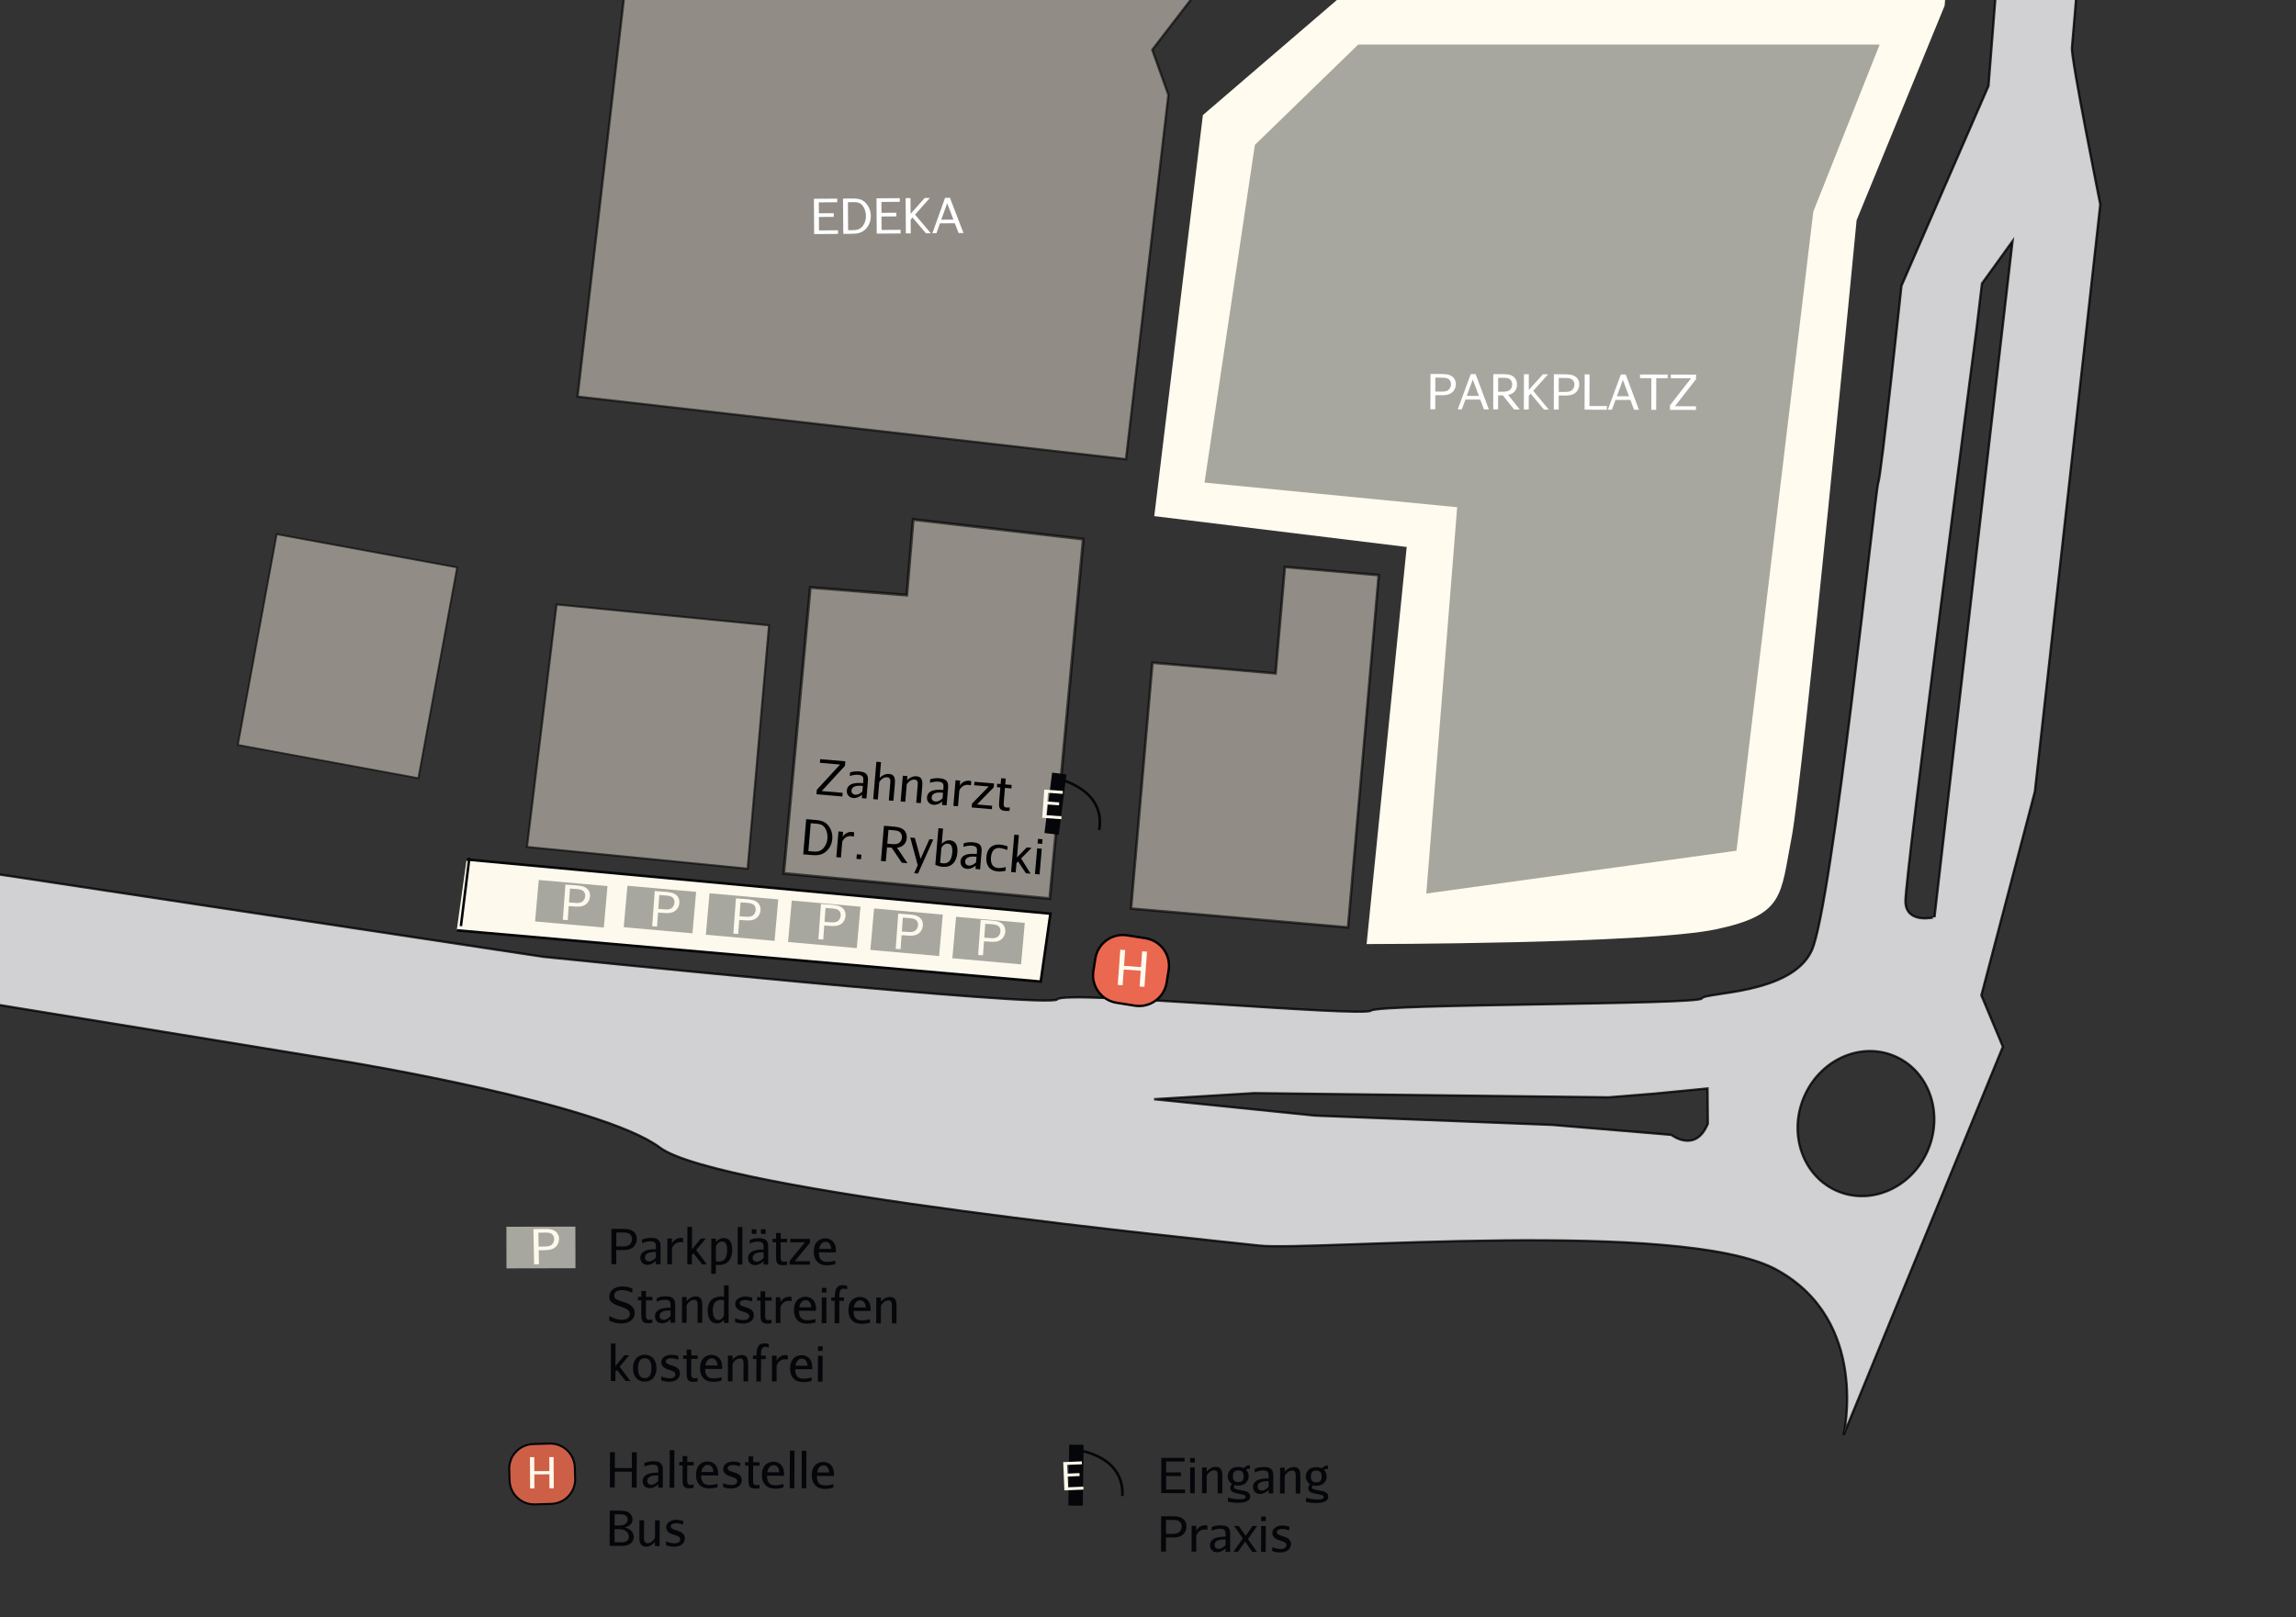
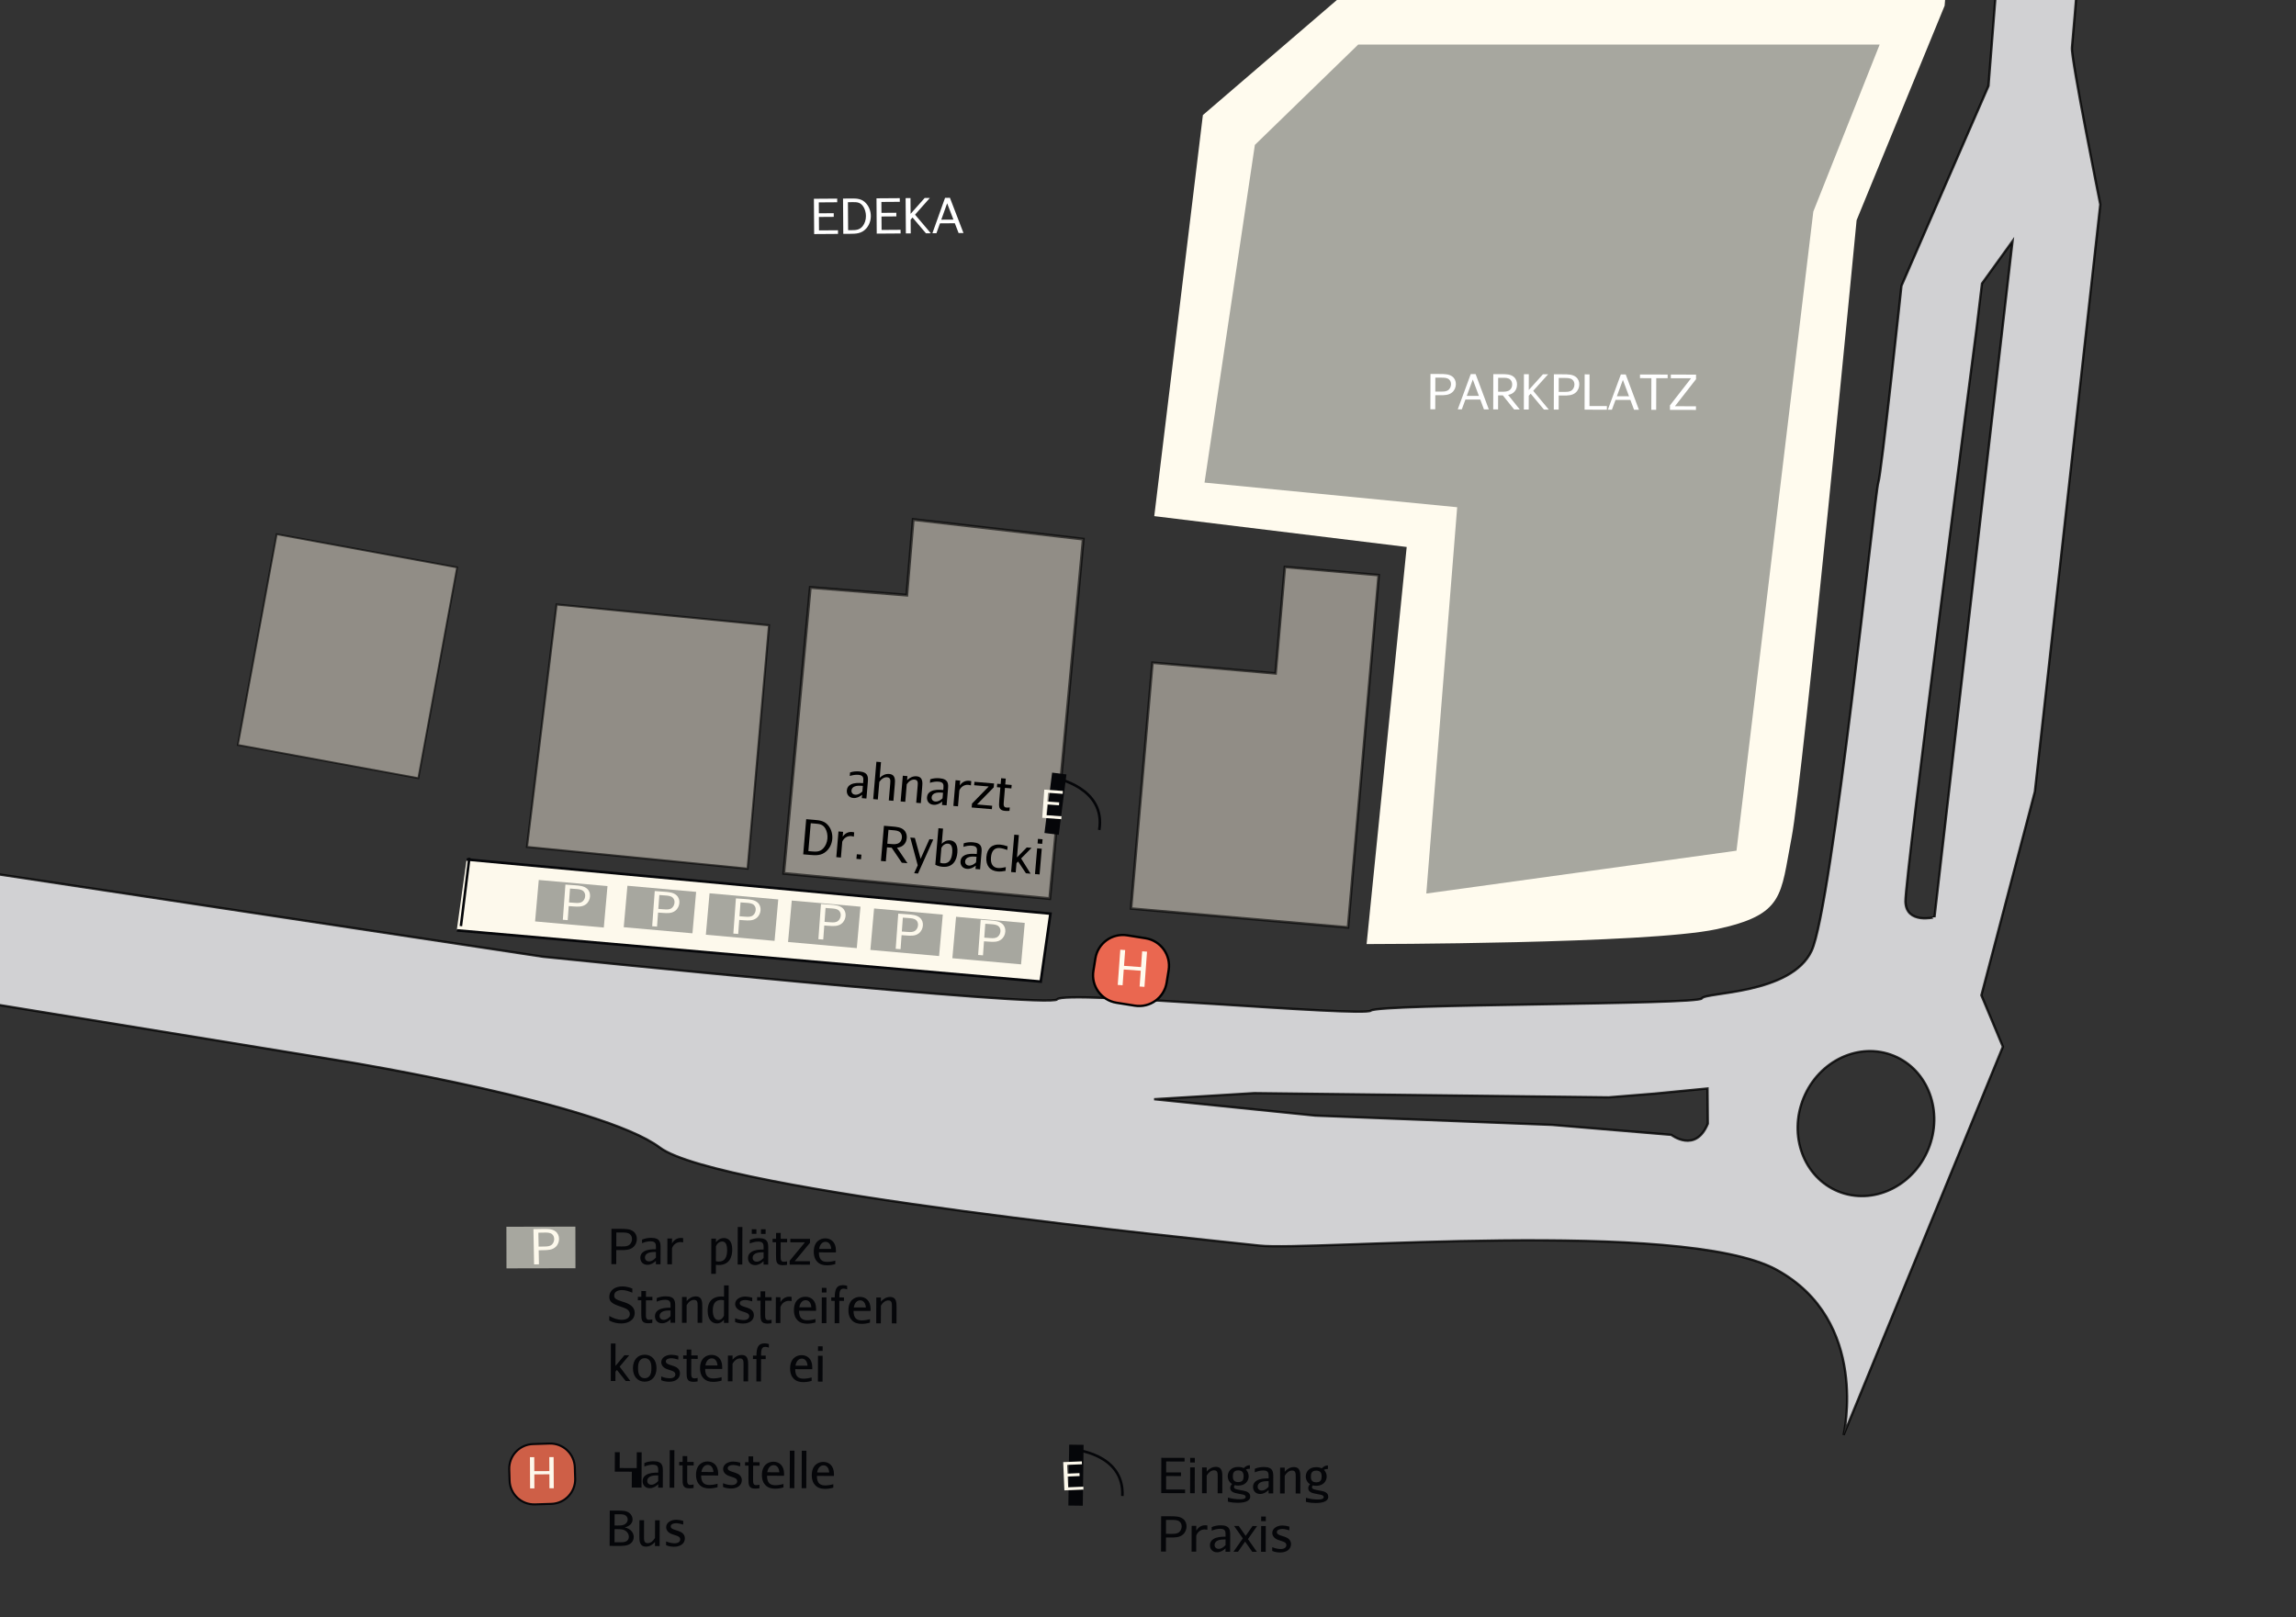
<svg xmlns="http://www.w3.org/2000/svg" version="1.0" id="Ebene_1" x="0px" y="0px" width="792px" height="558px" viewBox="0 0 792 558" xml:space="preserve">
  <rect x="0" y="0" width="792" height="558" fill="#333333" stroke="none" />
  <path opacity="0.8" fill="#F9F9FB" stroke="#000000" stroke-width="0.8" stroke-miterlimit="10" d="M119.583,366.294  c0,0,87.717,14.365,107.999,29.604c20.282,15.236,189.52,31.914,206.885,33.848c17.363,1.937,145.673-9.418,178.205,8.241  c32.53,17.662,23.266,57.111,23.266,57.111l54.954-133.966l-7.42-17.745l18.443-70.256l22.575-202.59  c0,0-10.249-50.897-9.775-54.162c0.475-3.264,20.164-249.407,20.164-249.407l-27.386-11.234L685.926,29.646l-30.02,68.967  c0,0-6.963,65.455-8.008,68.001c-1.044,2.546-15.858,146.165-22.975,161.404s-36.969,14.234-37.88,16.456  c-0.91,2.22-111.438,1.845-114.132,4.197c-2.694,2.354-106.01-7.17-108.224-3.881c-2.213,3.288-177.358-14.693-177.358-14.693  L-3.11,301.265l-17.306,42.188L119.583,366.294z M657.274,311.069c-0.229-7.875,24.499-197.522,24.499-197.522l1.906-15.729  l10.542-14.616l-26.926,233.261C667.296,316.462,657.502,318.945,657.274,311.069z M653.264,364.244  c11.889,4.877,17.229,19.312,11.925,32.24c-5.304,12.93-19.241,19.456-31.13,14.579c-11.89-4.877-17.229-19.312-11.924-32.241  C627.438,365.895,641.375,359.367,653.264,364.244z M432.699,377.139l122.192,1.45l15.869-1.28L589,375.54l0.108,12.149  c-4.251,10.362-12.587,3.851-12.587,3.851l-41.098-3.437l-81.697-3.202l-55.611-5.664L432.699,377.139z" />
  <polygon opacity="0.6" fill="#D0CABE" stroke="#000000" stroke-width="0.893" stroke-miterlimit="10" points="440.014,232.335   397.531,228.635 390.143,313.46 464.996,319.979 475.584,198.429 443.213,195.608 " />
  <polygon opacity="0.6" fill="#D0CABE" stroke="#000000" stroke-width="0.728" stroke-miterlimit="10" points="181.776,292.208   191.992,208.559 265.27,215.74 257.888,299.716 " />
  <polygon opacity="0.6" fill="#D0CABE" stroke="#000000" stroke-width="0.638" stroke-miterlimit="10" points="82.049,257.017   95.438,184.32 157.685,195.768 144.304,268.481 " />
  <polygon opacity="0.6" fill="#D0CABE" stroke="#000000" stroke-width="0.999" stroke-miterlimit="10" points="312.792,205.334   279.497,202.667 270.333,301.334 362.119,310.042 373.667,186 315,179.231 " />
-   <polygon opacity="0.6" fill="#D0CABE" stroke="#000000" stroke-width="0.802" stroke-miterlimit="10" points="388.406,158.434   403.032,32.722 397.471,17.181 458.36,-61.92 496.635,-58.55 502.651,-110.249 308.169,-132.455 305.624,-106.969 228.478,-114.5   199.235,136.835 " />
  <g>
    <path fill="#FFFFFF" d="M280.841,80.759l-0.086-12.18l8.03-0.057l0.009,1.26l-6.35,0.045l0.026,3.763l5.124-0.036l0.009,1.26   l-5.124,0.036l0.033,4.637l6.552-0.046l0.009,1.26L280.841,80.759z" />
    <path fill="#FFFFFF" d="M298.787,78.851c-1.617,1.792-3.6,1.807-5.599,1.82l-2.302,0.017l-0.086-12.18l2.806-0.02   c1.849-0.013,3.713-0.026,5.221,1.745c0.966,1.102,1.548,2.626,1.56,4.273C300.398,76.202,299.787,77.735,298.787,78.851z    M297.657,71.081c-1.001-1.354-2.211-1.345-3.438-1.337l-1.729,0.012l0.068,9.66l1.209-0.008c1.361-0.01,2.722-0.019,3.821-1.405   c0.715-0.913,1.126-2.175,1.116-3.502C298.696,73.257,298.318,71.983,297.657,71.081z" />
    <path fill="#FFFFFF" d="M302.429,80.606l-0.086-12.18l8.03-0.057l0.009,1.26l-6.35,0.044l0.026,3.763l5.124-0.036l0.009,1.26   l-5.124,0.036l0.033,4.637l6.552-0.046l0.009,1.26L302.429,80.606z" />
    <path fill="#FFFFFF" d="M319.396,80.486l-4.62-5.443l-0.654,0.741l0.033,4.74l-1.68,0.012l-0.086-12.18l1.68-0.012l0.038,5.441   l4.851-5.476l1.78-0.012l-5.094,5.763l5.432,6.415L319.396,80.486z" />
    <path fill="#FFFFFF" d="M330.668,80.407l-1.302-3.384l-5.126,0.036l-1.216,3.402l-1.395,0.01l4.366-12.212l1.68-0.012l4.673,12.148   L330.668,80.407z M326.716,70.133l-2.023,5.662l4.19-0.03L326.716,70.133z" />
  </g>
  <g>
    <path d="M285.1,293.654c-1.775,1.638-3.75,1.47-5.742,1.3l-2.294-0.194l1.032-12.136l2.796,0.237   c1.842,0.157,3.699,0.314,5.039,2.215c0.86,1.187,1.3,2.758,1.161,4.398C286.947,291.166,286.197,292.636,285.1,293.654z    M284.687,285.813c-0.872-1.439-2.078-1.542-3.3-1.646l-1.724-0.146l-0.818,9.625l1.205,0.103c1.356,0.115,2.712,0.23,3.933-1.048   c0.797-0.844,1.321-2.063,1.434-3.386C285.522,288.077,285.264,286.773,284.687,285.813z" />
    <path d="M293.601,288.46c-1.36-0.115-2.55,0.708-3.063,1.916l-0.467,5.489l-1.591-0.135l0.754-8.872l1.591,0.135l-0.144,1.689   c0.713-1.065,1.811-1.75,3.19-1.633c0.15,0.013,0.469,0.04,0.781,0.135l-0.125,1.474   C294.216,288.563,293.902,288.485,293.601,288.46z" />
    <path d="M295.427,296.321l0.135-1.59l1.574,0.134l-0.135,1.59L295.427,296.321z" />
    <path d="M309.414,292.47l3.606,5.347l-1.94-0.165l-3.505-5.176c-0.284-0.019-0.57-0.043-0.855-0.067l-0.753-0.064l-0.411,4.838   l-1.675-0.142l1.032-12.136l2.83,0.24c1.556,0.132,3.096,0.264,4.123,1.277c0.762,0.756,0.997,1.754,0.914,2.726   C312.718,289.863,312.364,292.146,309.414,292.47z M307.262,291.189c1.055,0.09,2.106,0.176,2.917-0.409   c0.609-0.439,0.869-1.106,0.926-1.775c0.053-0.62-0.077-1.271-0.541-1.767c-0.62-0.643-1.558-0.723-2.495-0.802l-1.59-0.136   l-0.407,4.787L307.262,291.189z" />
    <path d="M316.663,301.38l-1.322-0.112l1.225-2.733l-2.573-9.571l1.59,0.136l1.98,7.21l3.041-6.783l1.322,0.112L316.663,301.38z" />
    <path d="M325.14,299.049c-0.687-0.059-1.667-0.227-2.504-0.7l1.072-12.605l1.591,0.135l-0.448,5.265   c0.717-0.81,1.706-1.313,2.852-1.216c1.288,0.109,2.816,0.981,2.539,4.245C330.034,296.614,328.862,299.365,325.14,299.049z    M328.465,294.24c0.198-2.327-0.479-3.093-1.433-3.174c-0.974-0.083-1.841,0.554-2.299,1.455l-0.437,5.134   c0.33,0.107,0.667,0.182,1.01,0.211C327.571,298.059,328.295,296.232,328.465,294.24z" />
    <path d="M338.553,294.372l-0.474,5.575l-1.59-0.135l0.099-1.166c-0.879,0.729-1.915,1.213-3.03,1.118   c-1.489-0.127-2.357-1.229-2.236-2.651c0.085-1.004,0.629-1.63,1.402-2.021c1.185-0.6,2.668-0.568,4.204-0.45l0.057-0.672   c0.092-1.077,0.123-2.047-1.669-2.199c-0.971-0.082-1.996,0.083-2.984,0.404l0.104-1.223c1.042-0.349,2.129-0.442,3.2-0.352   C338.836,290.873,338.702,292.628,338.553,294.372z M336.848,295.594c-1.098-0.093-2.169-0.159-3.007,0.267   c-0.514,0.277-0.869,0.702-0.92,1.305c-0.068,0.804,0.439,1.386,1.308,1.46c0.909,0.077,1.725-0.423,2.455-1.094L336.848,295.594z" />
    <path d="M344.256,299.478c0.837,0.071,1.78-0.118,2.707-0.31l-0.11,1.289c-0.926,0.191-1.877,0.278-2.698,0.209   c-2.658-0.227-4.164-1.994-3.908-5.003c0.255-3.004,2.023-4.498,4.713-4.27c0.804,0.068,1.729,0.283,2.613,0.593l-0.107,1.256   c-0.885-0.294-1.804-0.592-2.591-0.658c-1.912-0.163-2.857,1.083-3.039,3.215C341.658,297.913,342.378,299.317,344.256,299.478z" />
    <path d="M353.897,301.292l-2.705-4.062l-0.554,0.562l-0.272,3.2l-1.591-0.136l1.096-12.89l1.591,0.136l-0.656,7.714l3.378-3.436   l1.657,0.141l-3.611,3.657l3.275,5.25L353.897,301.292z" />
    <path d="M357.011,301.558l0.754-8.873l1.591,0.136l-0.754,8.872L357.011,301.558z M357.908,291.011l0.135-1.59l1.591,0.136   l-0.135,1.59L357.908,291.011z" />
  </g>
  <g>
-     <path d="M281.63,274.035l0.132-1.557l8.021-8.709l-6.961-0.592l0.107-1.255l8.672,0.737l-0.132,1.557l-8.022,8.708l7.229,0.615   l-0.106,1.256L281.63,274.035z" />
    <path d="M299.345,269.927l-0.474,5.575l-1.59-0.136l0.099-1.166c-0.879,0.729-1.914,1.214-3.029,1.119   c-1.49-0.127-2.357-1.229-2.236-2.651c0.085-1.004,0.628-1.631,1.401-2.022c1.185-0.6,2.669-0.567,4.204-0.45l0.057-0.672   c0.092-1.077,0.123-2.046-1.668-2.198c-0.972-0.083-1.997,0.083-2.984,0.404l0.104-1.223c1.041-0.35,2.128-0.442,3.199-0.352   C299.628,266.427,299.494,268.183,299.345,269.927z M297.64,271.147c-1.098-0.092-2.169-0.158-3.007,0.267   c-0.513,0.277-0.869,0.702-0.92,1.305c-0.068,0.804,0.439,1.386,1.309,1.46c0.908,0.077,1.724-0.423,2.454-1.094L297.64,271.147z" />
    <path d="M306.02,268.168c-1.094-0.094-2.033,0.631-2.699,1.6l-0.516,6.068l-1.591-0.135l1.096-12.89l1.591,0.135l-0.461,5.427   c0.892-0.892,2.015-1.45,3.285-1.343c2.252,0.191,2.054,2.218,1.923,3.755l-0.468,5.508l-1.592-0.135l0.494-5.809   C307.18,269.191,307.219,268.27,306.02,268.168z" />
    <path d="M315.478,268.972c-1.094-0.093-2.033,0.631-2.698,1.601l-0.516,6.068l-1.592-0.136l0.754-8.872l1.592,0.136l-0.12,1.409   c0.892-0.893,2.014-1.451,3.284-1.343c2.252,0.191,2.054,2.218,1.923,3.755l-0.468,5.508l-1.591-0.136l0.494-5.809   C316.639,269.996,316.677,269.074,315.478,268.972z" />
    <path d="M326.999,272.277l-0.474,5.575l-1.59-0.135l0.099-1.166c-0.879,0.729-1.915,1.213-3.03,1.118   c-1.489-0.126-2.357-1.229-2.236-2.65c0.085-1.004,0.629-1.631,1.402-2.022c1.185-0.6,2.668-0.568,4.204-0.45l0.057-0.672   c0.092-1.077,0.123-2.047-1.668-2.198c-0.972-0.083-1.997,0.083-2.985,0.403l0.104-1.223c1.042-0.349,2.129-0.442,3.2-0.352   C327.282,268.778,327.147,270.533,326.999,272.277z M325.293,273.499c-1.098-0.093-2.169-0.159-3.007,0.267   c-0.514,0.277-0.869,0.702-0.92,1.305c-0.068,0.804,0.439,1.386,1.308,1.46c0.909,0.077,1.725-0.423,2.455-1.094L325.293,273.499z" />
    <path d="M333.988,270.781c-1.36-0.115-2.55,0.708-3.063,1.917l-0.467,5.489l-1.591-0.136l0.754-8.872l1.591,0.136l-0.144,1.689   c0.713-1.065,1.811-1.751,3.19-1.633c0.151,0.013,0.469,0.039,0.781,0.134l-0.125,1.474   C334.603,270.885,334.29,270.808,333.988,270.781z" />
    <path d="M335.179,278.589l0.114-1.339l5.766-5.9l-5.026-0.428l0.101-1.188l6.763,0.575l-0.114,1.34l-5.766,5.899l5.227,0.444   l-0.101,1.188L335.179,278.589z" />
    <path d="M347.166,278.612c0.317,0.027,0.792,0.001,1.149-0.037l-0.101,1.189c-0.526,0.039-1.048,0.045-1.501,0.007   c-2.239-0.191-2.2-1.485-2.021-3.595l0.382-4.486l-1.188-0.101l0.101-1.188l1.188,0.101l0.17-2.009l1.591,0.136l-0.17,2.009   l2.209,0.188l-0.101,1.188l-2.209-0.188l-0.407,4.788C346.167,277.666,346.118,278.523,347.166,278.612z" />
  </g>
  <path fill="#FFFBEE" d="M685.06-167.716c-0.91,2.22-14.265,169.681-14.265,169.681L640.434,75.98c0,0-18.541,193.002-22.431,213.024  c-3.89,20.021-2.35,26.557-26.041,31.613c-23.691,5.056-120.555,5.098-120.555,5.098l13.83-137.002l-87.076-10.644l16.768-138.364  l98.805-84.876l20.876-198.098l151.607,62.191L685.06-167.716z" />
  <path fill="#EA6750" stroke="#000000" stroke-width="0.8" stroke-miterlimit="10" d="M385.125,345.955  c-5.236-0.838-8.802-5.759-7.965-10.995l0.687-4.297c0.836-5.235,5.76-8.802,10.996-7.964l6.321,1.01  c5.234,0.837,8.801,5.761,7.964,10.995L402.439,339c-0.836,5.236-5.759,8.801-10.994,7.965L385.125,345.955z" />
  <g>
    <path fill="#FFFBEE" d="M393.104,340.359l0.396-5.445l-5.864-0.427l-0.397,5.445l-1.677-0.122l0.885-12.148l1.677,0.122   l-0.396,5.446l5.864,0.428l0.396-5.446l1.675,0.121l-0.885,12.148L393.104,340.359z" />
  </g>
  <polyline fill="#FDF9EC" stroke="#050609" stroke-width="0.893" stroke-miterlimit="10" points="157.55,320.987 359,338.667   362.349,315.217 160.957,296.532 " />
  <line fill="#FDF9EC" stroke="#050609" stroke-width="0.875" stroke-miterlimit="10" x1="161.905" y1="295.946" x2="158.989" y2="319.52" />
  <rect x="333.908" y="312.727" transform="matrix(-0.089 0.996 -0.996 -0.089 694.686 13.677)" fill="#A7A79F" width="14.357" height="23.797" />
  <rect x="305.62" y="309.854" transform="matrix(-0.089 0.996 -0.996 -0.089 661.029 38.73)" fill="#A7A79F" width="14.355" height="23.797" />
  <rect x="277.253" y="307.164" transform="matrix(-0.089 0.996 -0.996 -0.089 627.432 64.011)" fill="#A7A79F" width="14.355" height="23.799" />
  <rect x="248.833" y="304.591" transform="matrix(-0.089 0.996 -0.996 -0.089 593.978 89.585)" fill="#A7A79F" width="14.356" height="23.796" />
  <polyline fill="#A7A79F" points="216.428,305.595 240.13,307.706 238.858,322.006 215.155,319.896 216.428,305.595 " />
  <polyline fill="#A7A79F" points="209.552,305.712 208.28,320.012 184.577,317.901 185.85,303.6 " />
  <polyline fill="#A7A79F" points="468.5,15.383 648.379,15.383 625.5,73 599,293.5 492,308.28 502.651,175 415.5,166.5 432.863,50   " />
  <g>
    <path fill="#FDF9EC" d="M345.334,324.159c-1.248,0.936-2.771,0.826-4.313,0.714l-1.591-0.115l-0.353,4.842l-1.677-0.122   l0.885-12.148l3.251,0.237c1.592,0.115,3.18,0.236,4.258,1.22c0.786,0.718,1.055,1.693,0.986,2.632   C346.709,322.39,346.277,323.452,345.334,324.159z M341.548,323.647c0.938,0.068,1.892,0.136,2.665-0.496   c0.587-0.481,0.846-1.219,0.89-1.822c0.045-0.619-0.112-1.237-0.6-1.711c-0.662-0.621-1.634-0.691-2.623-0.764l-2.01-0.146   l-0.349,4.792L341.548,323.647z" />
  </g>
  <g>
    <path fill="#FDF9EC" d="M316.901,322.043c-1.248,0.936-2.771,0.826-4.313,0.714l-1.591-0.115l-0.353,4.842l-1.677-0.122   l0.885-12.148l3.251,0.237c1.592,0.115,3.18,0.236,4.258,1.22c0.786,0.718,1.055,1.693,0.986,2.632   C318.276,320.273,317.844,321.336,316.901,322.043z M313.114,321.531c0.938,0.068,1.892,0.136,2.665-0.496   c0.587-0.481,0.846-1.219,0.89-1.822c0.045-0.619-0.112-1.237-0.6-1.711c-0.662-0.621-1.634-0.691-2.623-0.764l-2.01-0.146   l-0.349,4.792L313.114,321.531z" />
  </g>
  <g>
    <path fill="#FDF9EC" d="M290.234,318.71c-1.248,0.936-2.771,0.826-4.313,0.714l-1.591-0.115l-0.353,4.842l-1.677-0.122   l0.885-12.148l3.251,0.237c1.592,0.115,3.18,0.236,4.258,1.22c0.786,0.718,1.055,1.693,0.986,2.632   C291.609,316.94,291.177,318.003,290.234,318.71z M286.448,318.198c0.938,0.068,1.892,0.136,2.665-0.496   c0.587-0.481,0.846-1.219,0.89-1.822c0.045-0.619-0.112-1.237-0.6-1.711c-0.662-0.621-1.634-0.691-2.623-0.764l-2.01-0.146   l-0.349,4.792L286.448,318.198z" />
  </g>
  <g>
    <path fill="#FDF9EC" d="M260.901,316.781c-1.248,0.936-2.771,0.826-4.313,0.714l-1.591-0.115l-0.353,4.842l-1.677-0.122   l0.885-12.148l3.251,0.237c1.592,0.115,3.18,0.236,4.258,1.22c0.786,0.718,1.055,1.693,0.986,2.632   C262.276,315.012,261.844,316.074,260.901,316.781z M257.115,316.27c0.938,0.068,1.892,0.136,2.665-0.496   c0.587-0.481,0.846-1.219,0.89-1.822c0.045-0.619-0.112-1.237-0.6-1.711c-0.662-0.621-1.634-0.691-2.623-0.764l-2.01-0.146   l-0.349,4.792L257.115,316.27z" />
  </g>
  <g>
    <path fill="#FDF9EC" d="M232.901,314.247c-1.248,0.936-2.771,0.826-4.313,0.714l-1.591-0.115l-0.353,4.842l-1.677-0.122   l0.885-12.148l3.251,0.237c1.592,0.115,3.18,0.236,4.258,1.22c0.786,0.718,1.055,1.693,0.986,2.632   C234.276,312.478,233.844,313.54,232.901,314.247z M229.115,313.735c0.938,0.068,1.892,0.136,2.665-0.496   c0.587-0.481,0.846-1.219,0.89-1.822c0.045-0.619-0.112-1.237-0.6-1.711c-0.662-0.621-1.634-0.691-2.623-0.764l-2.01-0.146   l-0.349,4.792L229.115,313.735z" />
  </g>
  <g>
    <path fill="#FDF9EC" d="M202.086,312.013c-1.248,0.936-2.771,0.826-4.313,0.714l-1.591-0.115l-0.353,4.842l-1.677-0.122   l0.885-12.148l3.251,0.237c1.592,0.115,3.18,0.236,4.258,1.22c0.786,0.718,1.055,1.693,0.986,2.632   C203.461,310.243,203.029,311.306,202.086,312.013z M198.3,311.501c0.938,0.068,1.892,0.136,2.665-0.496   c0.587-0.481,0.846-1.219,0.89-1.822c0.045-0.619-0.112-1.237-0.6-1.711c-0.662-0.621-1.634-0.691-2.623-0.764l-2.01-0.146   l-0.349,4.792L198.3,311.501z" />
  </g>
  <rect x="361.499" y="266.899" transform="matrix(0.992 0.126 -0.126 0.992 37.951 -43.752)" fill="#050609" width="4.979" height="21.001" />
  <path fill="none" stroke="#050609" stroke-width="0.896" stroke-miterlimit="10" d="M363.988,268.446  c0,0,17.59,3.255,15.191,17.905" />
  <path fill="#CE5F47" stroke="#050609" stroke-width="0.707" stroke-miterlimit="10" d="M184.533,519.033  c-4.686,0.147-8.606-3.53-8.752-8.217l-0.121-3.845c-0.148-4.687,3.53-8.603,8.216-8.752l5.656-0.178  c4.686-0.148,8.604,3.53,8.752,8.217l0.12,3.846c0.148,4.686-3.531,8.602-8.216,8.75L184.533,519.033z" />
  <g>
    <path fill="#FDF9EC" d="M189.535,513.479l-0.024-4.825l-5.196,0.026l0.024,4.825l-1.484,0.007l-0.054-10.764l1.484-0.007   l0.024,4.825l5.196-0.026l-0.024-4.825l1.485-0.008l0.054,10.764L189.535,513.479z" />
  </g>
  <g>
    <path fill="#050609" d="M218.434,430.282c-1.18,1.02-2.707,1.017-4.253,1.013l-1.596-0.005l-0.014,4.855l-1.681-0.005l0.035-12.181   l3.26,0.01c1.596,0.005,3.188,0.015,4.331,0.92c0.835,0.661,1.172,1.616,1.169,2.557   C219.683,428.421,219.327,429.511,218.434,430.282z M214.622,430.036c0.941,0.002,1.896,0.003,2.623-0.682   c0.554-0.521,0.76-1.274,0.762-1.879c0.001-0.622-0.198-1.228-0.718-1.665c-0.704-0.574-1.679-0.576-2.67-0.579l-2.016-0.006   l-0.014,4.805L214.622,430.036z" />
    <path fill="#050609" d="M227.859,430.595l-0.017,5.595l-1.596-0.005l0.003-1.17c-0.816,0.799-1.809,1.366-2.928,1.363   c-1.495-0.004-2.449-1.032-2.444-2.46c0.003-1.008,0.493-1.676,1.231-2.13c1.131-0.695,2.612-0.784,4.152-0.792l0.002-0.675   c0.004-1.081-0.045-2.05-1.843-2.055c-0.975-0.003-1.982,0.246-2.941,0.646l0.004-1.227c1.009-0.434,2.085-0.615,3.16-0.612   C227.854,427.084,227.864,428.844,227.859,430.595z M226.258,431.951c-1.102-0.002-2.175,0.019-2.975,0.512   c-0.488,0.318-0.809,0.771-0.811,1.376c-0.003,0.806,0.551,1.346,1.424,1.348c0.912,0.003,1.685-0.563,2.356-1.291L226.258,431.951   z" />
    <path fill="#050609" d="M234.702,428.531c-1.365-0.004-2.483,0.914-2.896,2.16l-0.016,5.509l-1.597-0.004l0.025-8.904l1.597,0.005   l-0.005,1.695c0.624-1.119,1.661-1.893,3.046-1.889c0.151,0.001,0.471,0.002,0.79,0.069l-0.005,1.479   C235.324,428.584,235.004,428.532,234.702,428.531z" />
-     <path fill="#050609" d="M242.222,436.23l-3.029-3.827l-0.506,0.605l-0.009,3.212l-1.597-0.005l0.037-12.936l1.597,0.004   l-0.022,7.741l3.085-3.7l1.663,0.005l-3.299,3.94l3.693,4.965L242.222,436.23z" />
    <path fill="#050609" d="M247.9,436.449c-0.278-0.001-0.607-0.016-0.956-0.061l-0.01,3.098l-1.597-0.004l0.035-12.146l1.597,0.005   l-0.003,1.251c0.647-0.864,1.592-1.448,2.742-1.445c1.293,0.004,2.888,0.748,2.878,4.023   C252.58,433.621,251.636,436.46,247.9,436.449z M250.821,431.384c0.007-2.335-0.73-3.043-1.688-3.046   c-0.978-0.003-1.79,0.702-2.171,1.638l-0.016,5.153c0.337,0.079,0.68,0.126,1.024,0.127   C250.243,435.263,250.815,433.384,250.821,431.384z" />
    <path fill="#050609" d="M254.453,436.267l0.037-12.937l1.597,0.005l-0.037,12.936L254.453,436.267z" />
    <path fill="#050609" d="M265.003,430.702l-0.017,5.595l-1.596-0.005l0.003-1.17c-0.816,0.799-1.809,1.366-2.928,1.363   c-1.495-0.005-2.449-1.032-2.444-2.46c0.003-1.008,0.493-1.677,1.231-2.13c1.131-0.695,2.612-0.785,4.152-0.793l0.002-0.674   c0.004-1.082-0.045-2.05-1.843-2.055c-0.975-0.003-1.982,0.246-2.941,0.646l0.004-1.227c1.009-0.434,2.085-0.615,3.16-0.612   C264.999,427.191,265.008,428.951,265.003,430.702z M259.322,425.696l0.005-1.597l1.596,0.005l-0.005,1.597L259.322,425.696z    M263.403,432.059c-1.102-0.002-2.175,0.019-2.975,0.512c-0.488,0.318-0.809,0.771-0.811,1.376   c-0.003,0.806,0.551,1.345,1.424,1.348c0.912,0.003,1.685-0.563,2.356-1.291L263.403,432.059z M262.497,425.705l0.005-1.596   l1.597,0.004l-0.005,1.597L262.497,425.705z" />
    <path fill="#050609" d="M270.349,435.321c0.318,0,0.789-0.065,1.142-0.132l-0.003,1.193c-0.521,0.082-1.042,0.131-1.496,0.13   c-2.247-0.007-2.314-1.3-2.309-3.417l0.014-4.502l-1.192-0.004l0.003-1.192l1.192,0.003l0.006-2.016l1.597,0.004l-0.006,2.017   l2.217,0.006l-0.003,1.193l-2.217-0.007l-0.014,4.805C269.276,434.458,269.297,435.317,270.349,435.321z" />
    <path fill="#050609" d="M272.395,436.318l0.004-1.345l5.264-6.352l-5.044-0.015l0.003-1.192l6.787,0.02l-0.004,1.344l-5.263,6.352   l5.245,0.016l-0.004,1.192L272.395,436.318z" />
    <path fill="#050609" d="M285.334,435.364c0.84,0.002,1.831-0.146,2.807-0.429l-0.003,1.192c-0.976,0.283-1.968,0.432-2.875,0.429   c-1.327-0.004-2.436-0.326-3.272-1.152c-0.721-0.69-1.288-1.801-1.283-3.581c0.011-3.478,2.214-4.58,3.978-4.575   c1.82,0.005,3.682,1.158,3.672,4.253c0,0.191-0.008,0.39-0.022,0.596l-5.863-0.017   C282.478,434.659,283.611,435.359,285.334,435.364z M286.724,430.899c-0.129-1.63-0.9-2.455-1.959-2.458   c-1.008-0.003-1.924,0.74-2.206,2.446L286.724,430.899z" />
    <path fill="#050609" d="M214.225,456.612c-1.209-0.003-2.737-0.276-4.063-1.02l0.005-1.563c1.359,0.76,2.835,1.319,4.28,1.323   c1.428,0.004,2.808-0.547,2.812-1.975c0.004-1.176-0.918-1.851-2.766-2.444l-0.755-0.254c-2.779-0.935-3.557-1.74-3.553-3.219   c0.008-2.453,2.145-3.64,4.514-3.633c1.092,0.003,2.3,0.275,3.425,0.732l-0.004,1.428c-1.142-0.457-2.315-0.896-3.559-0.9   c-1.294-0.004-2.69,0.463-2.694,1.907c-0.003,1.109,0.819,1.414,2.8,2.074l0.772,0.238c2.552,0.847,3.505,2.076,3.5,3.672   C218.933,455.366,216.813,456.62,214.225,456.612z" />
    <path fill="#050609" d="M223.873,455.347c0.318,0.001,0.789-0.064,1.143-0.131l-0.004,1.193c-0.521,0.082-1.041,0.131-1.495,0.13   c-2.247-0.007-2.314-1.301-2.309-3.418l0.013-4.502l-1.192-0.003l0.004-1.193l1.192,0.004l0.006-2.017l1.597,0.005l-0.006,2.017   l2.217,0.006l-0.004,1.193l-2.217-0.007l-0.014,4.805C222.8,454.484,222.821,455.344,223.873,455.347z" />
    <path fill="#050609" d="M232.908,450.77l-0.017,5.595l-1.596-0.005l0.004-1.17c-0.817,0.799-1.809,1.366-2.928,1.363   c-1.495-0.004-2.449-1.032-2.445-2.46c0.003-1.008,0.493-1.676,1.231-2.13c1.131-0.695,2.613-0.784,4.153-0.792l0.002-0.675   c0.003-1.081-0.045-2.049-1.843-2.055c-0.975-0.003-1.983,0.246-2.941,0.647l0.003-1.227c1.01-0.435,2.085-0.616,3.16-0.613   C232.903,447.259,232.913,449.019,232.908,450.77z M231.308,452.126c-1.102-0.002-2.175,0.019-2.976,0.512   c-0.488,0.318-0.809,0.771-0.811,1.376c-0.002,0.807,0.551,1.346,1.424,1.348c0.912,0.003,1.685-0.563,2.356-1.291L231.308,452.126   z" />
    <path fill="#050609" d="M239.416,448.471c-1.098-0.004-1.975,0.794-2.559,1.815l-0.018,6.09l-1.597-0.005l0.026-8.904l1.597,0.005   l-0.004,1.415c0.815-0.963,1.888-1.611,3.162-1.607c2.26,0.007,2.229,2.042,2.225,3.585l-0.017,5.527l-1.597-0.005l0.018-5.83   C240.656,449.395,240.619,448.474,239.416,448.471z" />
    <path fill="#050609" d="M248.792,447.305c0.267,0.001,0.597,0.017,0.958,0.063l0.012-3.892l1.596,0.005l-0.038,12.936l-1.596-0.004   l0.004-1.096c-0.588,0.776-1.445,1.293-2.457,1.29c-1.495-0.004-3.172-1.135-3.162-4.394   C244.12,448.275,246.642,447.299,248.792,447.305z M245.873,452.101c-0.007,2.335,0.881,3.313,1.956,3.315   c0.888,0.003,1.596-0.674,1.903-1.547l0.015-5.251c-0.314-0.075-0.639-0.12-0.974-0.121   C247.039,448.492,245.88,449.489,245.873,452.101z" />
    <path fill="#050609" d="M256.326,456.634c-0.554-0.002-1.713-0.056-2.754-0.529l0.004-1.293c1.041,0.456,2.182,0.628,2.921,0.63   c1.21,0.003,1.951-0.516,1.953-1.339c0.003-0.84-0.787-1.125-1.458-1.348l-1.275-0.424c-1.174-0.373-2.13-1.249-2.126-2.442   c0.004-1.545,1.603-2.565,3.501-2.561c0.689,0.002,1.546,0.139,2.385,0.377l-0.004,1.276c-0.839-0.237-1.678-0.458-2.434-0.46   c-0.975-0.003-1.866,0.347-1.869,1.103c-0.002,0.689,0.771,0.961,1.425,1.181l1.293,0.424c1.141,0.374,2.163,1.115,2.159,2.543   C260.042,455.468,258.578,456.64,256.326,456.634z" />
    <path fill="#050609" d="M264.999,455.466c0.318,0.001,0.789-0.065,1.143-0.131l-0.004,1.192c-0.521,0.083-1.041,0.132-1.495,0.13   c-2.247-0.006-2.314-1.3-2.309-3.417l0.013-4.502l-1.192-0.004l0.004-1.192l1.192,0.003l0.006-2.016l1.597,0.005l-0.006,2.016   l2.217,0.007l-0.004,1.192l-2.217-0.006l-0.014,4.805C263.926,454.604,263.947,455.463,264.999,455.466z" />
    <path fill="#050609" d="M272.107,448.8c-1.365-0.004-2.483,0.914-2.895,2.16l-0.017,5.509l-1.597-0.004l0.026-8.904l1.597,0.005   l-0.005,1.695c0.623-1.119,1.66-1.893,3.045-1.889c0.151,0.001,0.471,0.002,0.79,0.069l-0.004,1.479   C272.729,448.853,272.41,448.801,272.107,448.8z" />
    <path fill="#050609" d="M278.489,455.505c0.84,0.002,1.832-0.146,2.808-0.429l-0.004,1.192c-0.976,0.283-1.967,0.432-2.874,0.429   c-1.327-0.004-2.436-0.326-3.273-1.152c-0.721-0.69-1.288-1.801-1.282-3.581c0.01-3.478,2.213-4.58,3.977-4.575   c1.82,0.005,3.682,1.158,3.673,4.253c-0.001,0.191-0.008,0.39-0.023,0.596l-5.863-0.017   C275.632,454.8,276.765,455.5,278.489,455.505z M279.879,451.04c-0.13-1.63-0.9-2.455-1.959-2.458   c-1.008-0.003-1.924,0.74-2.206,2.446L279.879,451.04z" />
    <path fill="#050609" d="M283.458,456.51l0.026-8.903l1.597,0.005l-0.026,8.903L283.458,456.51z M283.489,445.926l0.004-1.596   l1.597,0.005l-0.004,1.596L283.489,445.926z" />
    <path fill="#050609" d="M290.804,443.394c0.571,0.002,1.008,0.104,1.428,0.239l-0.004,1.227c-0.369-0.118-0.788-0.271-1.242-0.272   c-1.431-0.004-1.447,1.434-1.453,3.037l1.596,0.005l-0.004,1.192l-1.596-0.005l-0.022,7.711l-1.597-0.004l0.022-7.711l-1.192-0.004   l0.004-1.192l1.196,0.003C287.986,444.845,288.497,443.387,290.804,443.394z" />
    <path fill="#050609" d="M297.288,455.559c0.84,0.003,1.832-0.146,2.808-0.429l-0.004,1.193c-0.976,0.282-1.967,0.431-2.874,0.429   c-1.327-0.004-2.436-0.327-3.273-1.152c-0.721-0.69-1.288-1.801-1.282-3.582c0.01-3.478,2.213-4.58,3.977-4.575   c1.82,0.006,3.682,1.158,3.673,4.254c-0.001,0.191-0.008,0.39-0.023,0.596l-5.863-0.018   C294.431,454.854,295.564,455.554,297.288,455.559z M298.678,451.094c-0.13-1.629-0.9-2.455-1.959-2.458   c-1.008-0.003-1.924,0.74-2.206,2.446L298.678,451.094z" />
    <path fill="#050609" d="M306.429,448.664c-1.098-0.003-1.975,0.794-2.559,1.815l-0.018,6.09l-1.597-0.005l0.026-8.903l1.597,0.004   l-0.004,1.415c0.815-0.963,1.888-1.611,3.162-1.607c2.26,0.007,2.229,2.042,2.225,3.585l-0.017,5.527l-1.597-0.005l0.018-5.83   C307.669,449.588,307.632,448.667,306.429,448.664z" />
    <path fill="#050609" d="M215.832,476.475l-3.029-3.827l-0.506,0.605l-0.009,3.212l-1.597-0.005l0.037-12.937l1.597,0.005   l-0.022,7.741l3.085-3.7l1.663,0.005l-3.3,3.94l3.694,4.965L215.832,476.475z" />
    <path fill="#050609" d="M226.462,472.054c-0.008,2.813-1.616,4.648-4.079,4.642c-2.439-0.007-4.06-1.835-4.052-4.665   c0.008-2.813,1.616-4.649,4.079-4.642C224.85,467.396,226.47,469.224,226.462,472.054z M223.933,469.224   c-0.386-0.421-0.955-0.641-1.526-0.643s-1.144,0.215-1.531,0.634c-0.707,0.737-0.777,1.813-0.78,2.82s0.062,2.083,0.765,2.825   c0.385,0.421,0.956,0.641,1.527,0.643c0.571,0.001,1.142-0.216,1.53-0.634c0.708-0.737,0.777-1.813,0.78-2.821   C224.701,471.04,224.637,469.965,223.933,469.224z" />
    <path fill="#050609" d="M230.833,476.72c-0.554-0.002-1.713-0.056-2.753-0.529l0.004-1.293c1.04,0.456,2.182,0.628,2.921,0.63   c1.21,0.004,1.95-0.516,1.953-1.338c0.002-0.841-0.788-1.126-1.458-1.349l-1.275-0.424c-1.175-0.373-2.13-1.249-2.127-2.442   c0.005-1.545,1.604-2.565,3.502-2.56c0.689,0.002,1.545,0.139,2.385,0.376l-0.004,1.277c-0.84-0.238-1.679-0.459-2.435-0.461   c-0.975-0.003-1.866,0.348-1.868,1.104c-0.002,0.688,0.77,0.96,1.424,1.18l1.293,0.424c1.141,0.374,2.164,1.115,2.16,2.543   C234.549,475.554,233.084,476.727,230.833,476.72z" />
    <path fill="#050609" d="M239.506,475.552c0.318,0.001,0.789-0.065,1.142-0.131l-0.003,1.193c-0.521,0.082-1.042,0.131-1.496,0.13   c-2.247-0.007-2.314-1.301-2.309-3.418l0.014-4.502l-1.192-0.003l0.003-1.193l1.192,0.004l0.006-2.017l1.597,0.005l-0.006,2.016   l2.217,0.007l-0.003,1.193l-2.217-0.007l-0.015,4.805C238.433,474.689,238.455,475.549,239.506,475.552z" />
    <path fill="#050609" d="M246.108,475.571c0.84,0.002,1.831-0.146,2.806-0.43l-0.004,1.193c-0.974,0.283-1.966,0.432-2.873,0.429   c-1.327-0.004-2.436-0.326-3.272-1.152c-0.721-0.69-1.288-1.801-1.283-3.582c0.01-3.478,2.214-4.58,3.978-4.574   c1.82,0.005,3.681,1.158,3.672,4.253c0,0.191-0.008,0.39-0.023,0.596l-5.863-0.017   C243.251,474.866,244.384,475.566,246.108,475.571z M247.498,471.106c-0.129-1.63-0.9-2.455-1.959-2.459   c-1.008-0.003-1.924,0.741-2.206,2.446L247.498,471.106z" />
    <path fill="#050609" d="M255.25,468.676c-1.098-0.003-1.974,0.795-2.558,1.815l-0.018,6.09l-1.597-0.005l0.025-8.903l1.597,0.005   l-0.004,1.414c0.816-0.962,1.889-1.61,3.163-1.607c2.26,0.007,2.229,2.042,2.224,3.585l-0.016,5.527l-1.597-0.005l0.017-5.829   C256.49,469.601,256.453,468.68,255.25,468.676z" />
    <path fill="#050609" d="M263.799,463.476c0.571,0.002,1.007,0.104,1.427,0.239l-0.004,1.227c-0.368-0.118-0.788-0.271-1.242-0.272   c-1.431-0.004-1.446,1.434-1.453,3.037l1.596,0.004l-0.003,1.193l-1.596-0.005l-0.022,7.711l-1.597-0.005l0.022-7.711l-1.192-0.003   l0.003-1.193l1.196,0.004C260.98,464.927,261.492,463.469,263.799,463.476z" />
-     <path fill="#050609" d="M270.788,468.956c-1.365-0.004-2.482,0.914-2.895,2.16l-0.016,5.509l-1.597-0.005l0.025-8.903l1.597,0.005   l-0.005,1.695c0.623-1.12,1.661-1.893,3.046-1.889c0.151,0,0.471,0.001,0.789,0.069l-0.004,1.479   C271.41,469.008,271.09,468.956,270.788,468.956z" />
    <path fill="#050609" d="M277.171,475.661c0.84,0.002,1.831-0.146,2.807-0.43l-0.004,1.193c-0.975,0.282-1.967,0.432-2.874,0.429   c-1.327-0.004-2.436-0.326-3.272-1.152c-0.721-0.69-1.288-1.801-1.283-3.582c0.01-3.478,2.214-4.58,3.978-4.574   c1.82,0.005,3.681,1.157,3.672,4.253c0,0.191-0.008,0.39-0.023,0.596l-5.863-0.017   C274.315,474.956,275.448,475.655,277.171,475.661z M278.561,471.196c-0.129-1.63-0.9-2.456-1.959-2.459   c-1.008-0.003-1.924,0.741-2.206,2.446L278.561,471.196z" />
    <path fill="#050609" d="M282.14,476.666l0.025-8.903l1.597,0.004l-0.025,8.904L282.14,476.666z M282.17,466.082l0.005-1.596   l1.597,0.004l-0.005,1.597L282.17,466.082z" />
  </g>
  <g>
    <path fill="#050609" d="M400.558,515.141l0.035-12.181l8.03,0.023l-0.004,1.26l-6.35-0.018l-0.011,3.763l5.124,0.015l-0.004,1.26   l-5.124-0.015l-0.013,4.638l6.552,0.019l-0.004,1.26L400.558,515.141z" />
    <path fill="#050609" d="M410.52,515.169l0.025-8.903l1.597,0.004l-0.025,8.904L410.52,515.169z M410.55,504.585l0.005-1.596   l1.597,0.004l-0.005,1.597L410.55,504.585z" />
    <path fill="#050609" d="M418.808,507.28c-1.098-0.003-1.974,0.795-2.558,1.815l-0.018,6.09l-1.597-0.005l0.025-8.903l1.597,0.005   l-0.004,1.414c0.816-0.963,1.889-1.61,3.163-1.607c2.26,0.007,2.229,2.042,2.224,3.585l-0.016,5.527l-1.597-0.005l0.017-5.829   C420.049,508.205,420.011,507.284,418.808,507.28z" />
    <path fill="#050609" d="M427.128,506.111c0.661,0.002,1.322,0.115,1.9,0.401c0.562-0.597,1.289-0.997,2.117-0.994l-0.004,1.209   c-0.484-0.001-0.969,0.091-1.368,0.307c0.623,0.6,0.96,1.435,0.957,2.296c-0.004,1.499-1.052,3.223-3.621,3.216   c-0.392-0.001-0.787-0.047-1.167-0.146c-0.179,0.172-0.295,0.392-0.296,0.612c-0.001,0.627,0.715,0.791,1.644,0.979l1.562,0.307   c0.988,0.196,2.418,0.535,2.414,2.023c-0.005,1.736-2.229,2.163-4.434,2.157c-0.781-0.002-2.056-0.07-3.267-0.399l0.005-1.394   c1.392,0.39,2.82,0.579,4.097,0.583c1.05,0.003,2.017-0.127,2.019-0.833c0.002-0.683-0.999-0.809-1.274-0.861l-1.578-0.308   c-0.954-0.187-2.479-0.515-2.475-1.916c0.002-0.521,0.251-0.999,0.646-1.343c-0.99-0.598-1.501-1.663-1.498-2.698   C423.511,508.004,424.399,506.104,427.128,506.111z M428.983,509.325c0.004-1.155-0.367-2.017-1.859-2.021   c-1.633-0.005-1.851,1.081-1.854,2.01c-0.003,1.158,0.332,2.018,1.842,2.021C428.679,511.341,428.98,510.439,428.983,509.325z" />
    <path fill="#050609" d="M439.214,509.657l-0.017,5.595l-1.596-0.005l0.003-1.17c-0.816,0.799-1.809,1.366-2.928,1.363   c-1.495-0.004-2.449-1.032-2.444-2.46c0.003-1.008,0.493-1.676,1.231-2.13c1.131-0.695,2.612-0.784,4.152-0.792l0.002-0.675   c0.004-1.081-0.045-2.049-1.843-2.055c-0.975-0.003-1.982,0.246-2.941,0.647l0.004-1.227c1.009-0.435,2.085-0.616,3.16-0.613   C439.209,506.146,439.219,507.906,439.214,509.657z M437.613,511.014c-1.102-0.002-2.175,0.019-2.975,0.512   c-0.488,0.318-0.809,0.771-0.811,1.376c-0.003,0.807,0.551,1.346,1.424,1.348c0.912,0.003,1.685-0.563,2.356-1.291L437.613,511.014   z" />
    <path fill="#050609" d="M445.721,507.358c-1.098-0.004-1.974,0.794-2.558,1.815l-0.018,6.09l-1.597-0.005l0.025-8.904l1.597,0.005   l-0.004,1.415c0.816-0.963,1.889-1.611,3.163-1.607c2.26,0.007,2.229,2.042,2.224,3.585l-0.016,5.527l-1.597-0.005l0.017-5.83   C446.962,508.282,446.924,507.361,445.721,507.358z" />
    <path fill="#050609" d="M454.041,506.189c0.661,0.002,1.322,0.115,1.9,0.4c0.562-0.596,1.289-0.996,2.117-0.994l-0.004,1.21   c-0.484-0.002-0.969,0.09-1.368,0.306c0.623,0.601,0.96,1.435,0.957,2.297c-0.004,1.499-1.052,3.223-3.621,3.215   c-0.393-0.001-0.787-0.047-1.167-0.146c-0.179,0.173-0.295,0.393-0.296,0.613c-0.001,0.627,0.715,0.791,1.644,0.979l1.562,0.308   c0.988,0.195,2.418,0.534,2.414,2.022c-0.005,1.736-2.229,2.164-4.434,2.158c-0.781-0.003-2.056-0.071-3.267-0.399l0.005-1.395   c1.392,0.391,2.82,0.58,4.097,0.583c1.05,0.004,2.017-0.126,2.019-0.833c0.002-0.682-0.999-0.808-1.274-0.861l-1.578-0.308   c-0.954-0.186-2.479-0.515-2.475-1.915c0.002-0.521,0.251-0.999,0.646-1.343c-0.99-0.598-1.501-1.663-1.498-2.698   C450.424,508.082,451.313,506.182,454.041,506.189z M455.896,509.403c0.004-1.155-0.367-2.017-1.859-2.021   c-1.633-0.005-1.851,1.081-1.854,2.011c-0.003,1.157,0.332,2.017,1.842,2.021C455.592,511.418,455.894,510.517,455.896,509.403z" />
    <path fill="#050609" d="M408.043,529.442c-1.18,1.02-2.707,1.017-4.253,1.013l-1.596-0.005l-0.015,4.855l-1.681-0.005l0.035-12.181   l3.26,0.01c1.596,0.005,3.188,0.015,4.332,0.92c0.835,0.661,1.171,1.616,1.168,2.557   C409.291,527.581,408.935,528.671,408.043,529.442z M404.229,529.196c0.941,0.002,1.896,0.003,2.623-0.682   c0.554-0.521,0.76-1.274,0.762-1.879c0.002-0.622-0.197-1.228-0.718-1.665c-0.703-0.574-1.678-0.576-2.669-0.579l-2.016-0.006   l-0.015,4.805L404.229,529.196z" />
    <path fill="#050609" d="M415.54,527.666c-1.365-0.004-2.483,0.914-2.895,2.161l-0.017,5.509l-1.597-0.005l0.026-8.904l1.597,0.005   l-0.005,1.695c0.623-1.119,1.66-1.893,3.045-1.888c0.151,0,0.471,0.001,0.79,0.068l-0.004,1.479   C416.162,527.719,415.843,527.667,415.54,527.666z" />
    <path fill="#050609" d="M424.354,529.775l-0.017,5.594l-1.596-0.005l0.004-1.17c-0.817,0.799-1.809,1.367-2.928,1.363   c-1.495-0.004-2.449-1.031-2.445-2.459c0.003-1.009,0.493-1.677,1.231-2.131c1.131-0.694,2.613-0.784,4.153-0.792l0.002-0.675   c0.003-1.081-0.045-2.049-1.843-2.054c-0.975-0.003-1.983,0.246-2.941,0.646l0.003-1.227c1.01-0.435,2.085-0.616,3.16-0.612   C424.35,526.264,424.359,528.023,424.354,529.775z M422.755,531.131c-1.102-0.002-2.175,0.02-2.976,0.513   c-0.488,0.317-0.809,0.771-0.811,1.375c-0.002,0.807,0.551,1.346,1.424,1.349c0.912,0.002,1.685-0.564,2.356-1.292L422.755,531.131   z" />
    <path fill="#050609" d="M431.965,535.392l-2.473-3.519l-2.45,3.504l-1.562-0.004l3.229-4.611l-3.019-4.292l1.596,0.004l2.405,3.42   l2.383-3.406l1.563,0.005l-3.164,4.514l3.087,4.39L431.965,535.392z" />
    <path fill="#050609" d="M435.006,535.4l0.026-8.904l1.597,0.005l-0.026,8.903L435.006,535.4z M435.037,524.816l0.004-1.597   l1.597,0.005l-0.004,1.596L435.037,524.816z" />
    <path fill="#050609" d="M441.607,535.621c-0.554-0.002-1.713-0.056-2.754-0.529l0.004-1.293c1.041,0.456,2.182,0.628,2.921,0.63   c1.21,0.003,1.951-0.516,1.953-1.338c0.003-0.841-0.787-1.126-1.458-1.349l-1.275-0.424c-1.174-0.373-2.13-1.249-2.126-2.442   c0.004-1.545,1.603-2.565,3.501-2.561c0.689,0.002,1.546,0.14,2.385,0.377l-0.004,1.276c-0.839-0.237-1.678-0.458-2.434-0.46   c-0.975-0.003-1.866,0.347-1.869,1.103c-0.002,0.689,0.771,0.961,1.425,1.181l1.293,0.424c1.141,0.374,2.163,1.115,2.159,2.543   C445.323,534.455,443.859,535.627,441.607,535.621z" />
  </g>
  <g>
-     <path fill="#050609" d="M217.931,513.22l0.021-5.46l-5.88-0.022l-0.021,5.46l-1.681-0.007l0.047-12.18l1.681,0.006l-0.021,5.46   l5.88,0.023l0.021-5.46l1.68,0.007l-0.047,12.18L217.931,513.22z" />
+     <path fill="#050609" d="M217.931,513.22l0.021-5.46l-5.88-0.022l-0.021,5.46l0.047-12.18l1.681,0.006l-0.021,5.46   l5.88,0.023l0.021-5.46l1.68,0.007l-0.047,12.18L217.931,513.22z" />
    <path fill="#050609" d="M228.653,507.668l-0.021,5.594l-1.596-0.006l0.004-1.17c-0.817,0.798-1.81,1.364-2.929,1.36   c-1.495-0.006-2.448-1.035-2.442-2.463c0.004-1.008,0.494-1.676,1.233-2.129c1.132-0.693,2.613-0.781,4.153-0.788l0.003-0.674   c0.004-1.082-0.043-2.05-1.841-2.057c-0.975-0.004-1.983,0.244-2.941,0.644l0.005-1.227c1.009-0.433,2.085-0.613,3.16-0.609   C228.652,504.156,228.66,505.916,228.653,507.668z M227.053,509.022c-1.102-0.004-2.176,0.017-2.976,0.509   c-0.489,0.317-0.811,0.77-0.813,1.375c-0.003,0.806,0.55,1.346,1.423,1.349c0.912,0.004,1.685-0.562,2.357-1.288L227.053,509.022z" />
    <path fill="#050609" d="M230.983,513.271l0.05-12.937l1.597,0.007l-0.05,12.936L230.983,513.271z" />
    <path fill="#050609" d="M238.111,512.308c0.318,0.001,0.789-0.064,1.142-0.13l-0.005,1.193c-0.521,0.082-1.041,0.13-1.495,0.128   c-2.247-0.009-2.313-1.303-2.306-3.42l0.019-4.502l-1.192-0.004l0.004-1.193l1.192,0.005l0.008-2.017l1.597,0.007l-0.008,2.016   l2.217,0.009l-0.004,1.193l-2.217-0.009l-0.02,4.805C237.039,511.444,237.06,512.304,238.111,512.308z" />
    <path fill="#050609" d="M244.714,512.334c0.84,0.003,1.831-0.145,2.806-0.427l-0.004,1.193c-0.976,0.281-1.967,0.429-2.874,0.426   c-1.327-0.005-2.436-0.329-3.272-1.155c-0.72-0.691-1.285-1.803-1.278-3.583c0.014-3.478,2.218-4.578,3.981-4.571   c1.82,0.007,3.68,1.162,3.668,4.257c-0.001,0.191-0.008,0.39-0.023,0.596l-5.863-0.022   C241.857,511.626,242.99,512.327,244.714,512.334z M246.107,507.87c-0.127-1.63-0.897-2.456-1.956-2.46   c-1.008-0.004-1.925,0.738-2.209,2.443L246.107,507.87z" />
    <path fill="#050609" d="M252.167,513.556c-0.554-0.002-1.713-0.057-2.753-0.532l0.005-1.293c1.04,0.458,2.182,0.63,2.921,0.633   c1.21,0.005,1.951-0.514,1.954-1.336c0.003-0.841-0.787-1.127-1.457-1.35l-1.274-0.426c-1.174-0.374-2.129-1.251-2.124-2.444   c0.006-1.545,1.605-2.563,3.504-2.557c0.689,0.003,1.546,0.141,2.385,0.379l-0.006,1.277c-0.839-0.238-1.678-0.46-2.434-0.463   c-0.975-0.004-1.866,0.345-1.869,1.101c-0.003,0.689,0.769,0.961,1.423,1.182l1.292,0.426c1.141,0.375,2.163,1.117,2.157,2.545   C255.885,512.394,254.419,513.564,252.167,513.556z" />
    <path fill="#050609" d="M260.841,512.396c0.318,0.001,0.789-0.064,1.142-0.13l-0.005,1.193c-0.521,0.082-1.041,0.13-1.495,0.128   c-2.247-0.009-2.313-1.303-2.306-3.42l0.019-4.502l-1.192-0.004l0.004-1.193l1.192,0.005l0.008-2.017l1.597,0.007l-0.008,2.016   l2.217,0.009l-0.004,1.193l-2.217-0.009l-0.02,4.805C259.769,511.533,259.789,512.393,260.841,512.396z" />
    <path fill="#050609" d="M267.443,512.423c0.84,0.003,1.831-0.145,2.807-0.427l-0.004,1.193c-0.977,0.281-1.968,0.429-2.875,0.426   c-1.327-0.005-2.436-0.329-3.272-1.155c-0.72-0.691-1.285-1.803-1.278-3.583c0.014-3.478,2.218-4.578,3.981-4.571   c1.82,0.007,3.68,1.162,3.668,4.257c-0.001,0.191-0.008,0.39-0.023,0.596l-5.863-0.022   C264.587,511.715,265.72,512.416,267.443,512.423z M268.837,507.959c-0.127-1.63-0.897-2.456-1.956-2.46   c-1.008-0.004-1.925,0.738-2.209,2.443L268.837,507.959z" />
    <path fill="#050609" d="M272.412,513.434l0.05-12.937l1.597,0.006l-0.05,12.937L272.412,513.434z" />
    <path fill="#050609" d="M276.527,513.449l0.05-12.937l1.597,0.007l-0.05,12.936L276.527,513.449z" />
    <path fill="#050609" d="M284.646,512.489c0.84,0.004,1.831-0.144,2.807-0.426l-0.004,1.193c-0.977,0.281-1.968,0.429-2.875,0.426   c-1.327-0.006-2.436-0.329-3.272-1.155c-0.72-0.691-1.285-1.803-1.278-3.584c0.014-3.478,2.218-4.577,3.981-4.57   c1.82,0.007,3.68,1.162,3.668,4.257c-0.001,0.191-0.008,0.39-0.023,0.596l-5.863-0.023   C281.789,511.782,282.922,512.483,284.646,512.489z M286.039,508.026c-0.127-1.63-0.897-2.456-1.956-2.46   c-1.008-0.004-1.925,0.738-2.209,2.443L286.039,508.026z" />
    <path fill="#050609" d="M218.603,530.292c-0.003,0.924-0.379,1.709-1.102,2.247c-1.115,0.831-2.657,0.829-4.186,0.823l-3.024-0.012   l0.048-12.18l2.94,0.011c1.395,0.006,2.789,0.012,3.826,0.822c0.788,0.624,1.104,1.482,1.102,2.238   c-0.005,1.095-0.772,2.301-2.719,2.725C217.734,527.473,218.608,528.967,218.603,530.292z M211.977,532.098l1.797,0.007   c0.907,0.004,1.831,0.007,2.488-0.495c0.438-0.316,0.658-0.786,0.661-1.391c0.002-0.723-0.332-1.378-0.866-1.852   c-0.873-0.774-1.963-0.781-3.055-0.785l-1.008-0.004L211.977,532.098z M213.124,526.322c0.958,0.004,1.898,0.008,2.657-0.611   c0.455-0.351,0.742-0.87,0.744-1.459c0.002-0.453-0.181-0.958-0.633-1.329c-0.586-0.473-1.392-0.476-2.198-0.479l-1.68-0.007   l-0.016,3.881L213.124,526.322z" />
    <path fill="#050609" d="M223.399,532.411c1.084,0.004,1.958-0.793,2.543-1.813l0.024-6.09l1.597,0.007l-0.035,8.903l-1.597-0.006   l0.006-1.411c-0.813,0.959-1.872,1.605-3.114,1.601c-2.33-0.01-2.276-2.215-2.271-3.621l0.021-5.493l1.597,0.006l-0.023,5.796   C222.144,531.331,222.153,532.406,223.399,532.411z" />
    <path fill="#050609" d="M232.516,533.64c-0.554-0.003-1.713-0.058-2.753-0.532l0.005-1.293c1.041,0.457,2.182,0.63,2.921,0.633   c1.21,0.005,1.951-0.514,1.954-1.336c0.004-0.841-0.786-1.127-1.456-1.351l-1.275-0.425c-1.174-0.374-2.129-1.251-2.124-2.444   c0.006-1.545,1.605-2.564,3.504-2.557c0.689,0.003,1.546,0.141,2.385,0.379l-0.005,1.277c-0.839-0.239-1.678-0.461-2.434-0.464   c-0.975-0.004-1.867,0.346-1.87,1.102c-0.003,0.688,0.769,0.961,1.423,1.182l1.293,0.425c1.14,0.375,2.162,1.117,2.157,2.545   C236.233,532.478,234.768,533.648,232.516,533.64z" />
  </g>
  <rect x="179.441" y="418.565" transform="matrix(0.002 1 -1 0.002 616.682 242.921)" fill="#A7A79F" width="14.358" height="23.796" />
  <g>
    <path fill="#FDF9EC" d="M191.647,430.228c-1.158,1.045-2.686,1.074-4.23,1.102l-1.596,0.029l0.088,4.854l-1.681,0.03l-0.222-12.178   l3.26-0.06c1.595-0.029,3.187-0.053,4.35,0.828c0.849,0.644,1.205,1.591,1.223,2.532   C192.856,428.34,192.522,429.438,191.647,430.228z M187.83,430.062c0.94-0.017,1.896-0.037,2.607-0.736   c0.543-0.532,0.733-1.29,0.722-1.895c-0.011-0.622-0.224-1.224-0.753-1.65c-0.715-0.559-1.689-0.54-2.68-0.522l-2.016,0.037   l0.087,4.804L187.83,430.062z" />
  </g>
  <g>
    <path fill="#FFFFFF" d="M500.951,135.345c-1.18,1.021-2.707,1.018-4.253,1.014l-1.596-0.004l-0.013,4.855l-1.68-0.004l0.03-12.181   l3.259,0.008c1.597,0.004,3.188,0.014,4.333,0.918c0.835,0.661,1.172,1.616,1.17,2.557   C502.199,133.482,501.843,134.572,500.951,135.345z M497.139,135.1c0.94,0.002,1.896,0.002,2.622-0.683   c0.554-0.521,0.76-1.274,0.761-1.879c0.002-0.622-0.198-1.228-0.719-1.665c-0.704-0.573-1.678-0.576-2.669-0.578l-2.017-0.005   l-0.012,4.805L497.139,135.1z" />
    <path fill="#FFFFFF" d="M511.89,141.252l-1.269-3.397l-5.126-0.013l-1.249,3.391l-1.395-0.003l4.482-12.17l1.68,0.005l4.556,12.191   L511.89,141.252z M508.037,130.941l-2.079,5.642l4.191,0.011L508.037,130.941z" />
    <path fill="#FFFFFF" d="M520.222,136.251l4.032,5.031l-1.948-0.005l-3.918-4.87c-0.285,0.005-0.571,0.004-0.858,0.003l-0.756-0.002   l-0.012,4.855l-1.681-0.004l0.03-12.181l2.84,0.007c1.563,0.004,3.107,0.008,4.215,0.936c0.821,0.69,1.138,1.666,1.136,2.641   C523.3,133.381,523.134,135.685,520.222,136.251z M517.97,135.151c1.059,0.003,2.114,0.002,2.874-0.648   c0.57-0.487,0.776-1.174,0.777-1.846c0.002-0.621-0.181-1.261-0.685-1.715c-0.67-0.59-1.611-0.593-2.552-0.595l-1.596-0.004   l-0.012,4.805L517.97,135.151z" />
    <path fill="#FFFFFF" d="M532.57,141.303l-4.567-5.487l-0.662,0.734l-0.012,4.74l-1.681-0.004l0.03-12.181l1.681,0.004l-0.014,5.441   l4.902-5.429l1.78,0.004l-5.147,5.715l5.369,6.467L532.57,141.303z" />
    <path fill="#FFFFFF" d="M543.521,135.45c-1.179,1.021-2.706,1.019-4.252,1.015l-1.597-0.004l-0.012,4.854l-1.681-0.004l0.03-12.181   l3.26,0.009c1.596,0.004,3.188,0.013,4.332,0.918c0.835,0.661,1.172,1.615,1.17,2.557   C544.77,133.589,544.413,134.679,543.521,135.45z M539.709,135.205c0.941,0.003,1.896,0.003,2.623-0.682   c0.553-0.521,0.759-1.275,0.761-1.88c0.001-0.622-0.198-1.228-0.719-1.665c-0.704-0.573-1.679-0.575-2.67-0.578l-2.016-0.005   l-0.012,4.805L539.709,135.205z" />
    <path fill="#FFFFFF" d="M546.598,141.338l0.03-12.181l1.681,0.005l-0.026,10.92l6.014,0.016l-0.004,1.26L546.598,141.338z" />
    <path fill="#FFFFFF" d="M563.667,141.38l-1.27-3.396l-5.126-0.013l-1.249,3.391l-1.395-0.004l4.483-12.169l1.68,0.005l4.557,12.191   L563.667,141.38z M559.813,131.07l-2.078,5.642l4.191,0.01L559.813,131.07z" />
    <path fill="#FFFFFF" d="M571.321,130.479l-0.026,10.92l-1.68-0.004l0.026-10.92l-3.932-0.01l0.004-1.261l9.542,0.023l-0.004,1.261   L571.321,130.479z" />
    <path fill="#FFFFFF" d="M576.049,141.411l0.004-1.563l7.277-9.34l-6.986-0.017l0.004-1.261l8.703,0.021l-0.004,1.563l-7.278,9.34   l7.255,0.019l-0.003,1.26L576.049,141.411z" />
  </g>
  <g>
    <path fill="#FDF9EC" d="M359.517,282.152l0.708-9.731l6.417,0.467l-0.073,1.007l-5.073-0.37l-0.219,3.007l4.094,0.299l-0.073,1.007   l-4.094-0.299l-0.27,3.705l5.234,0.381l-0.073,1.007L359.517,282.152z" />
  </g>
  <g>
    <rect x="368.563" y="498.468" transform="matrix(1 0.013 -0.013 1 6.721 -4.832)" fill="#050609" width="4.979" height="21.001" />
    <path fill="none" stroke="#050609" stroke-width="0.896" stroke-miterlimit="10" d="M370.035,500.07   c0,0,17.847,1.24,17.125,16.068" />
    <g>
      <path fill="#FDF9EC" d="M367.154,514.199l-0.4-9.749l6.428-0.264l0.041,1.009l-5.083,0.208l0.124,3.013l4.102-0.169l0.041,1.009    l-4.102,0.169l0.153,3.711l5.244-0.216l0.041,1.009L367.154,514.199z" />
    </g>
  </g>
  <g>
</g>
  <g>
</g>
  <g>
</g>
  <g>
</g>
  <g>
</g>
  <g>
</g>
  <g>
</g>
  <g>
</g>
  <g>
</g>
  <g>
</g>
  <g>
</g>
  <g>
</g>
  <g>
</g>
  <g>
</g>
  <g>
</g>
</svg>